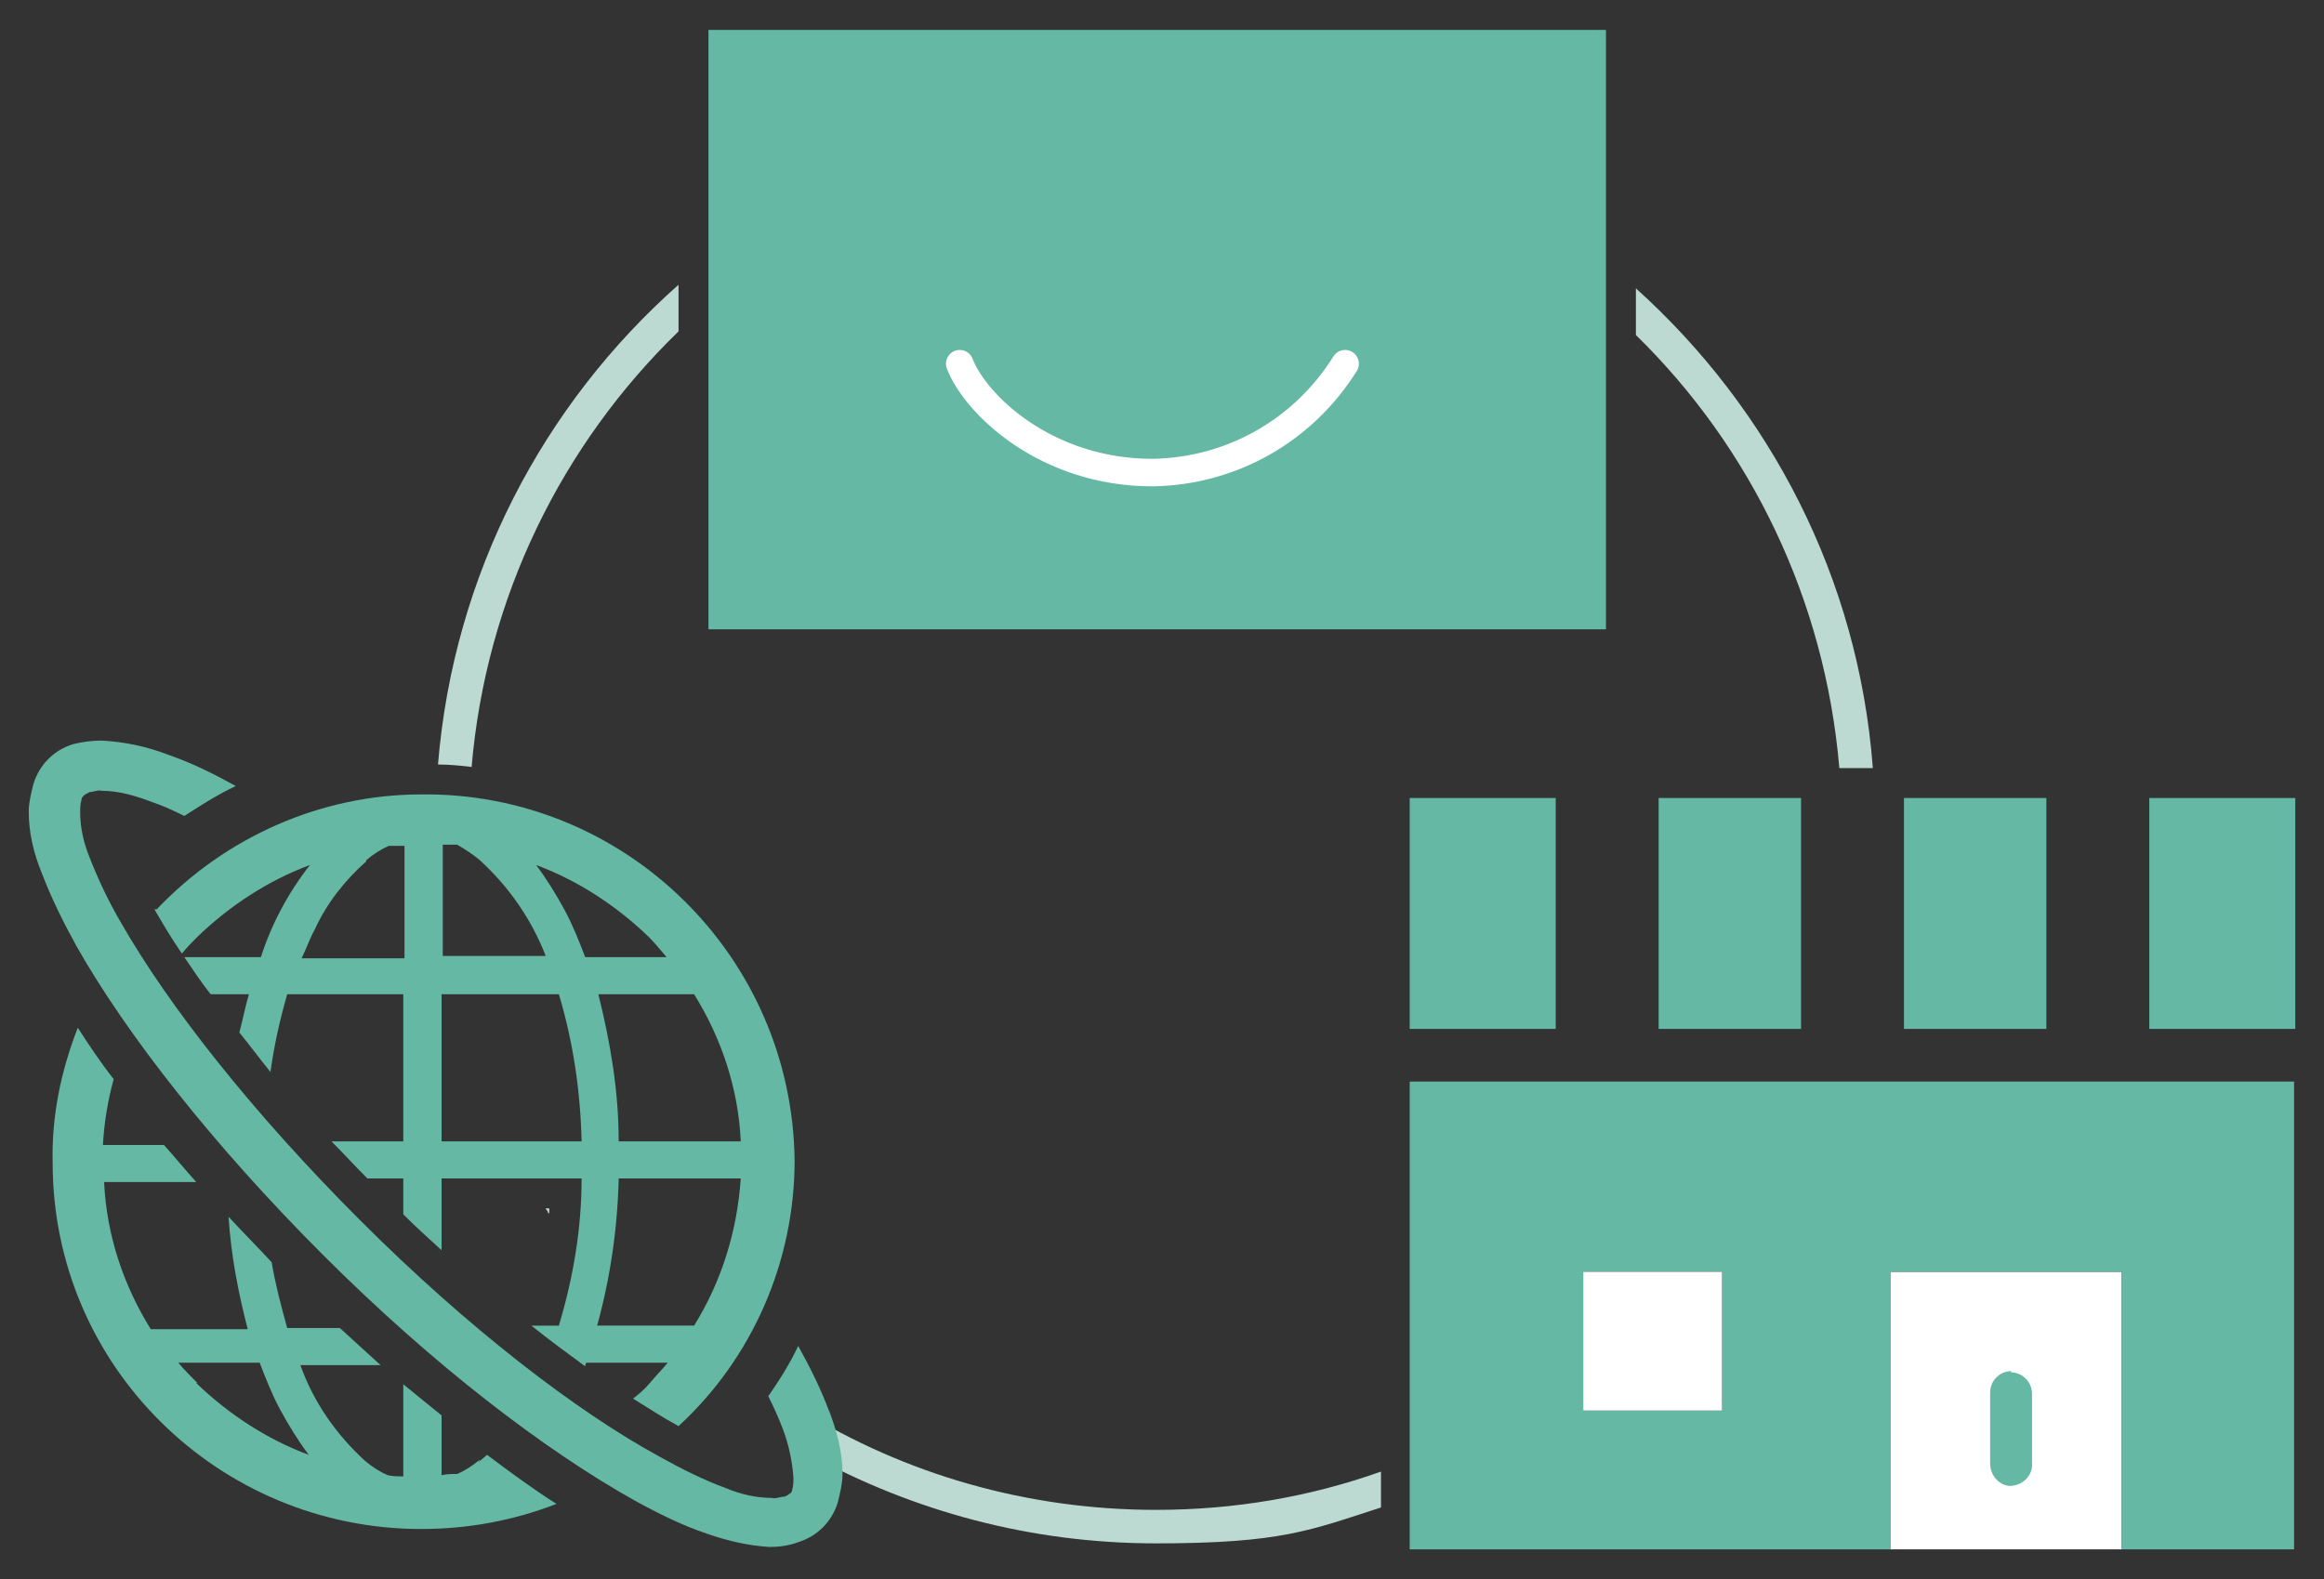
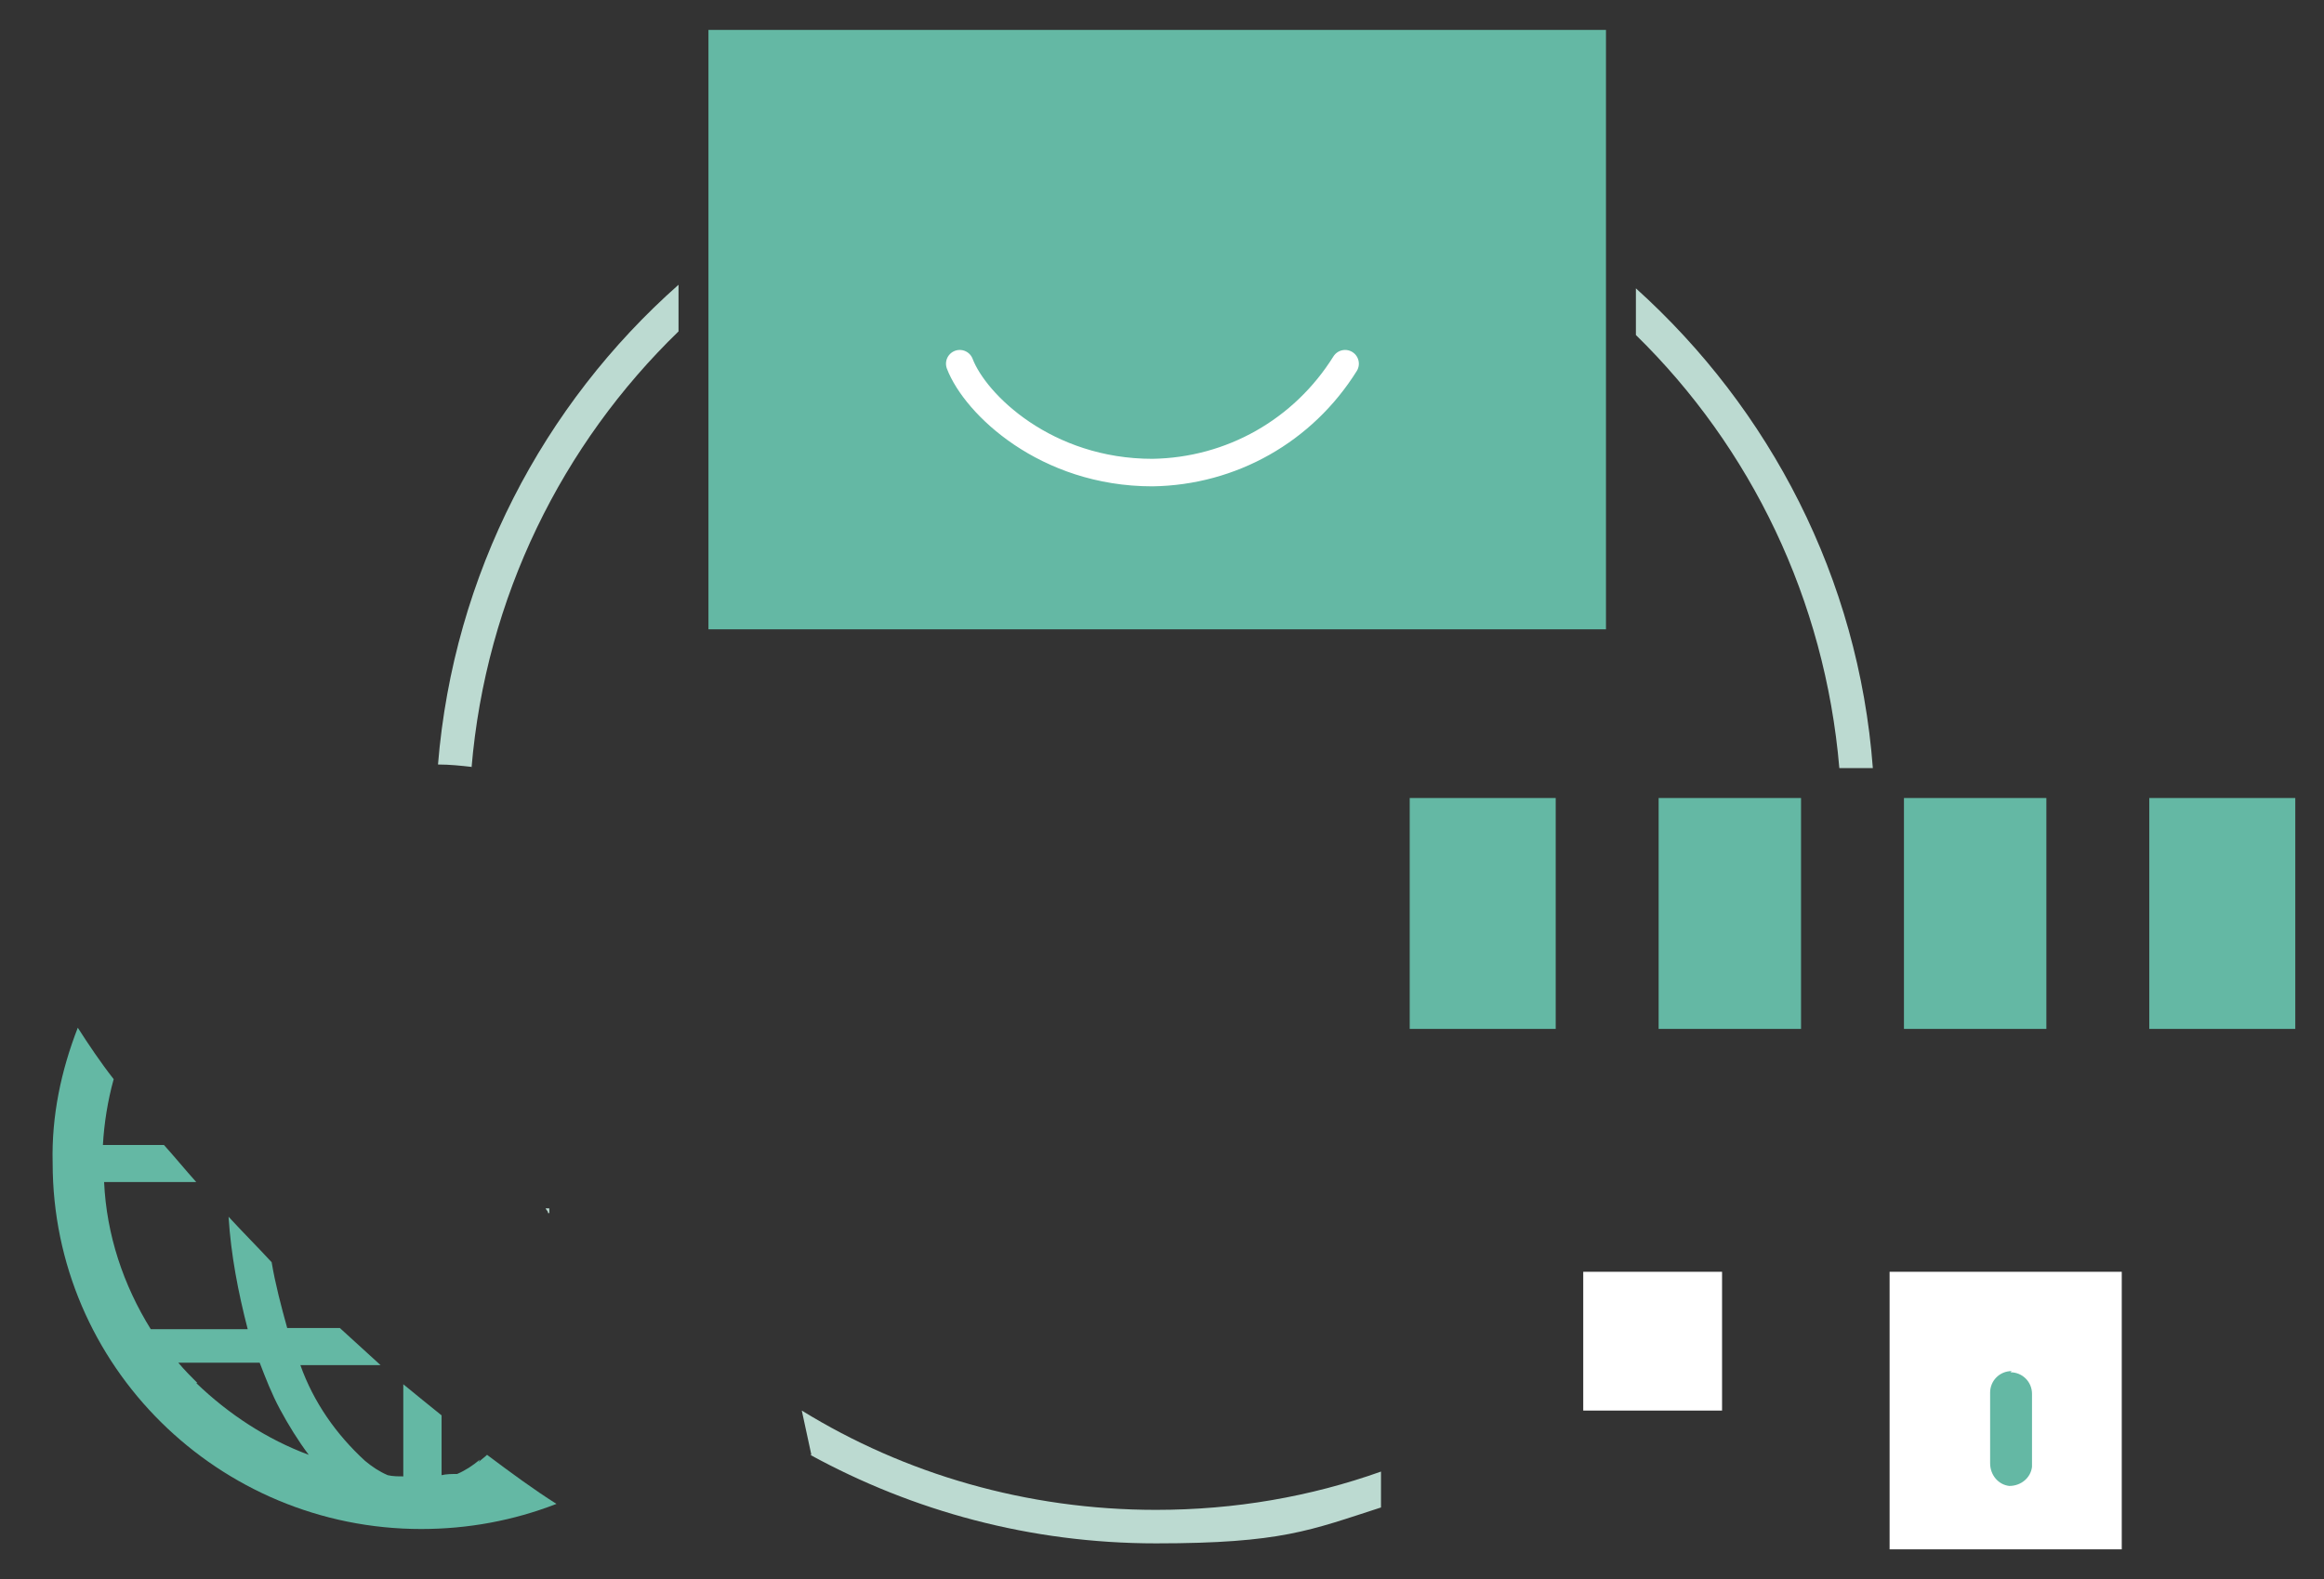
<svg xmlns="http://www.w3.org/2000/svg" id="_レイヤー_2" data-name=" レイヤー 2" version="1.1" viewBox="0 0 194.2 132">
  <rect x="0" y="0" width="194.2" height="132" fill="#333333" stroke="none" />
  <defs>
    <style>
      .cls-1, .cls-2 {
        fill: #64b8a4;
      }

      .cls-1, .cls-3, .cls-4 {
        stroke-width: 0px;
      }

      .cls-5 {
        stroke-width: 2.3px;
      }

      .cls-5, .cls-2, .cls-6 {
        stroke: #fff;
      }

      .cls-5, .cls-6 {
        fill: none;
        stroke-linecap: round;
        stroke-linejoin: round;
      }

      .cls-2 {
        stroke-miterlimit: 10;
      }

      .cls-2, .cls-6 {
        stroke-width: 5px;
      }

      .cls-3 {
        fill: #bcdad1;
      }

      .cls-4 {
        fill: #fff;
      }
    </style>
  </defs>
  <rect class="cls-4" x="157.9" y="106.3" width="19.4" height="23.2" />
  <path class="cls-6" d="M112.4,30.4c-3.5,5.6-9.5,9-16.1,9.1-8.9,0-14.8-5.7-16.1-9.1" />
  <path class="cls-2" d="M168.1,114.6c-1,0-1.8.8-1.8,1.8h0v5.9c0,1,.7,1.8,1.6,1.9,1,0,1.8-.7,1.9-1.6v-6.1c0-1-.8-1.8-1.8-1.8h0Z" />
  <rect class="cls-1" x="59.2" y="2.5" width="75" height="50.1" />
  <path class="cls-5" d="M112.4,30.4c-3.5,5.6-9.5,9-16.1,9.1-8.9,0-14.8-5.7-16.1-9.1" />
-   <path class="cls-1" d="M117.8,129.5h40.2v-23.2h19.3v23.2h14.4v-39.1h-73.9v39.1ZM132.3,106.3h11.6v11.6h-11.6v-11.6Z" />
  <path class="cls-1" d="M168.1,114.6c-1,0-1.8.8-1.8,1.8h0v5.9c0,1,.7,1.8,1.6,1.9,1,0,1.8-.7,1.9-1.6v-6.1c0-1-.8-1.8-1.8-1.8h0Z" />
  <rect class="cls-1" x="138.6" y="66.7" width="11.9" height="19.3" />
  <rect class="cls-1" x="159.1" y="66.7" width="11.9" height="19.3" />
  <rect class="cls-1" x="179.6" y="66.7" width="12.2" height="19.3" />
  <rect class="cls-1" x="117.8" y="66.7" width="12.2" height="19.3" />
  <path class="cls-3" d="M45.9,101.4c0-.1,0-.2,0-.4h-.3c0,.1.2.2.2.4Z" />
  <path class="cls-3" d="M141.4,108.9h0c0,0-3.8,0-3.8,0-.9.9-1.8,1.8-2.8,2.7v3.8c2.4-2,4.6-4.1,6.6-6.4Z" />
  <path class="cls-3" d="M67.7,121.6c8.6,4.7,18.4,7.4,28.9,7.4s12.9-1.1,18.8-3v-3c-5.9,2.1-12.2,3.2-18.8,3.2-10.8,0-21-3-29.6-8.3l.8,3.7Z" />
  <path class="cls-3" d="M136.7,28c9.6,9.4,15.8,22.1,17,36.2h2.8c-1.2-15.9-8.6-30-19.8-40.1v3.9Z" />
  <path class="cls-3" d="M39.4,64.2c1.2-14.3,7.6-27.1,17.3-36.5v-3.9c-11.3,10-18.8,24.2-20.1,40.1,1,0,1.9.1,2.8.2Z" />
  <path class="cls-1" d="M40.1,122c-.6.5-1.2.9-1.9,1.2-.4,0-.9,0-1.3.1v-5c-1-.8-2.1-1.7-3.2-2.6v7.7c-.4,0-.9,0-1.3-.1-.7-.3-1.3-.7-1.9-1.2-2.4-2.2-4.3-4.9-5.4-8h6.7c-1.1-1-2.3-2.1-3.4-3.1h-4.4c-.5-1.8-1-3.7-1.3-5.5-1.2-1.3-2.5-2.6-3.6-3.8.2,3.2.8,6.3,1.6,9.4h-8.1c-2.3-3.7-3.7-7.9-3.9-12.3h7.7c-.9-1-1.8-2.1-2.7-3.1h-5.1c.1-1.8.4-3.7.9-5.5-1.1-1.4-2.1-2.9-3-4.3-1.4,3.6-2.2,7.4-2.1,11.3,0,17,13.9,30.6,30.8,30.6,3.9,0,7.7-.7,11.3-2.1-1.9-1.2-3.8-2.6-5.8-4.1-.2.2-.5.4-.7.6ZM16.5,115.6c-.5-.5-1.1-1.1-1.6-1.7h6.8c.5,1.3,1,2.6,1.7,3.9.7,1.3,1.5,2.6,2.4,3.8-3.5-1.3-6.7-3.4-9.4-6h0Z" />
-   <path class="cls-1" d="M12.9,76c.7,1.2,1.4,2.4,2.3,3.7.4-.5.9-1,1.3-1.4,2.7-2.6,5.9-4.7,9.4-6-1.8,2.3-3.2,4.9-4.1,7.7h-6.4c.7,1,1.4,2.1,2.2,3.1h3.2c-.3,1-.5,2.1-.8,3.2.9,1.1,1.7,2.2,2.6,3.3.3-2.2.8-4.4,1.4-6.5h9.7v12.3h-6c1,1,2,2.1,3,3.1h3v3c1,1,2.1,2,3.2,3v-6h11.7c0,4.2-.7,8.3-1.9,12.3h-2.3c1.5,1.2,3,2.3,4.5,3.4,0,0,0-.2.1-.3h6.8c-.5.6-1,1.1-1.5,1.7s-.9.9-1.4,1.3c1.3.8,2.5,1.6,3.8,2.3,6.2-5.7,9.7-13.8,9.7-22.2-.2-17.1-14.2-30.8-31.2-30.6-8.3,0-16.3,3.5-22.1,9.6h0ZM58,110.8h-8.1c1.1-4,1.7-8.1,1.8-12.3h10.2c-.3,4.4-1.6,8.6-3.9,12.3ZM58,83.1c2.3,3.7,3.7,7.9,3.9,12.3h-10.2c0-4.2-.7-8.3-1.7-12.3,0,0,8,0,8,0ZM54.2,78.3c.5.5,1,1.1,1.5,1.7h-6.8c-.5-1.3-1-2.6-1.7-3.9-.7-1.3-1.5-2.6-2.4-3.8,3.5,1.3,6.7,3.4,9.4,6h0ZM36.9,70.6h1.3c.7.4,1.3.8,1.9,1.3,2.4,2.2,4.3,4.9,5.5,8h-8.6s0-9.3,0-9.3ZM36.9,83.1h9.8c1.2,4,1.8,8.1,1.9,12.3h-11.7v-12.3ZM30.6,71.9c.6-.5,1.2-.9,1.9-1.2.4,0,.9,0,1.3,0v9.4h-8.6c.4-.8.7-1.7,1.1-2.4,1-2.2,2.5-4.1,4.3-5.7Z" />
-   <path class="cls-1" d="M69.3,118c-.7-1.9-1.6-3.7-2.6-5.5-.7,1.5-1.6,2.9-2.5,4.2.5,1,.9,1.9,1.2,2.7.5,1.3.8,2.7.9,4.1,0,.3,0,.7-.1,1,0,.2-.1.3-.3.4-.1.1-.3.2-.4.2-.3,0-.7.2-1,.1-1.3,0-2.6-.3-3.8-.8-1.9-.7-3.7-1.6-5.5-2.6-7-3.8-16.1-10.8-25.1-19.8s-16-17.9-20-24.9c-1-1.7-1.9-3.6-2.6-5.4-.5-1.2-.8-2.5-.8-3.8,0-.3,0-.7.1-1,0-.2.1-.3.2-.4.1-.1.3-.2.5-.3.3,0,.7-.2,1-.1,1.4,0,2.8.4,4.1.9.9.3,1.8.7,2.8,1.2,1.4-.9,2.8-1.8,4.3-2.5-1.8-1-3.6-1.9-5.6-2.6-1.8-.7-3.7-1.1-5.6-1.2-.8,0-1.6.1-2.4.3-1.6.5-2.8,1.7-3.3,3.3-.2.8-.4,1.6-.4,2.3,0,1.8.4,3.5,1.1,5.2.8,2.1,1.8,4.1,2.9,6.1,4.2,7.4,11.4,16.6,20.6,25.8s18.5,16.3,26,20.5c2,1.1,4,2.1,6.1,2.8,1.7.6,3.5,1,5.2,1.1.8,0,1.6-.1,2.4-.4,1.6-.5,2.8-1.7,3.3-3.3.2-.8.4-1.6.4-2.4,0-1.9-.5-3.7-1.2-5.5Z" />
  <rect class="cls-4" x="132.3" y="106.3" width="11.6" height="11.6" />
</svg>